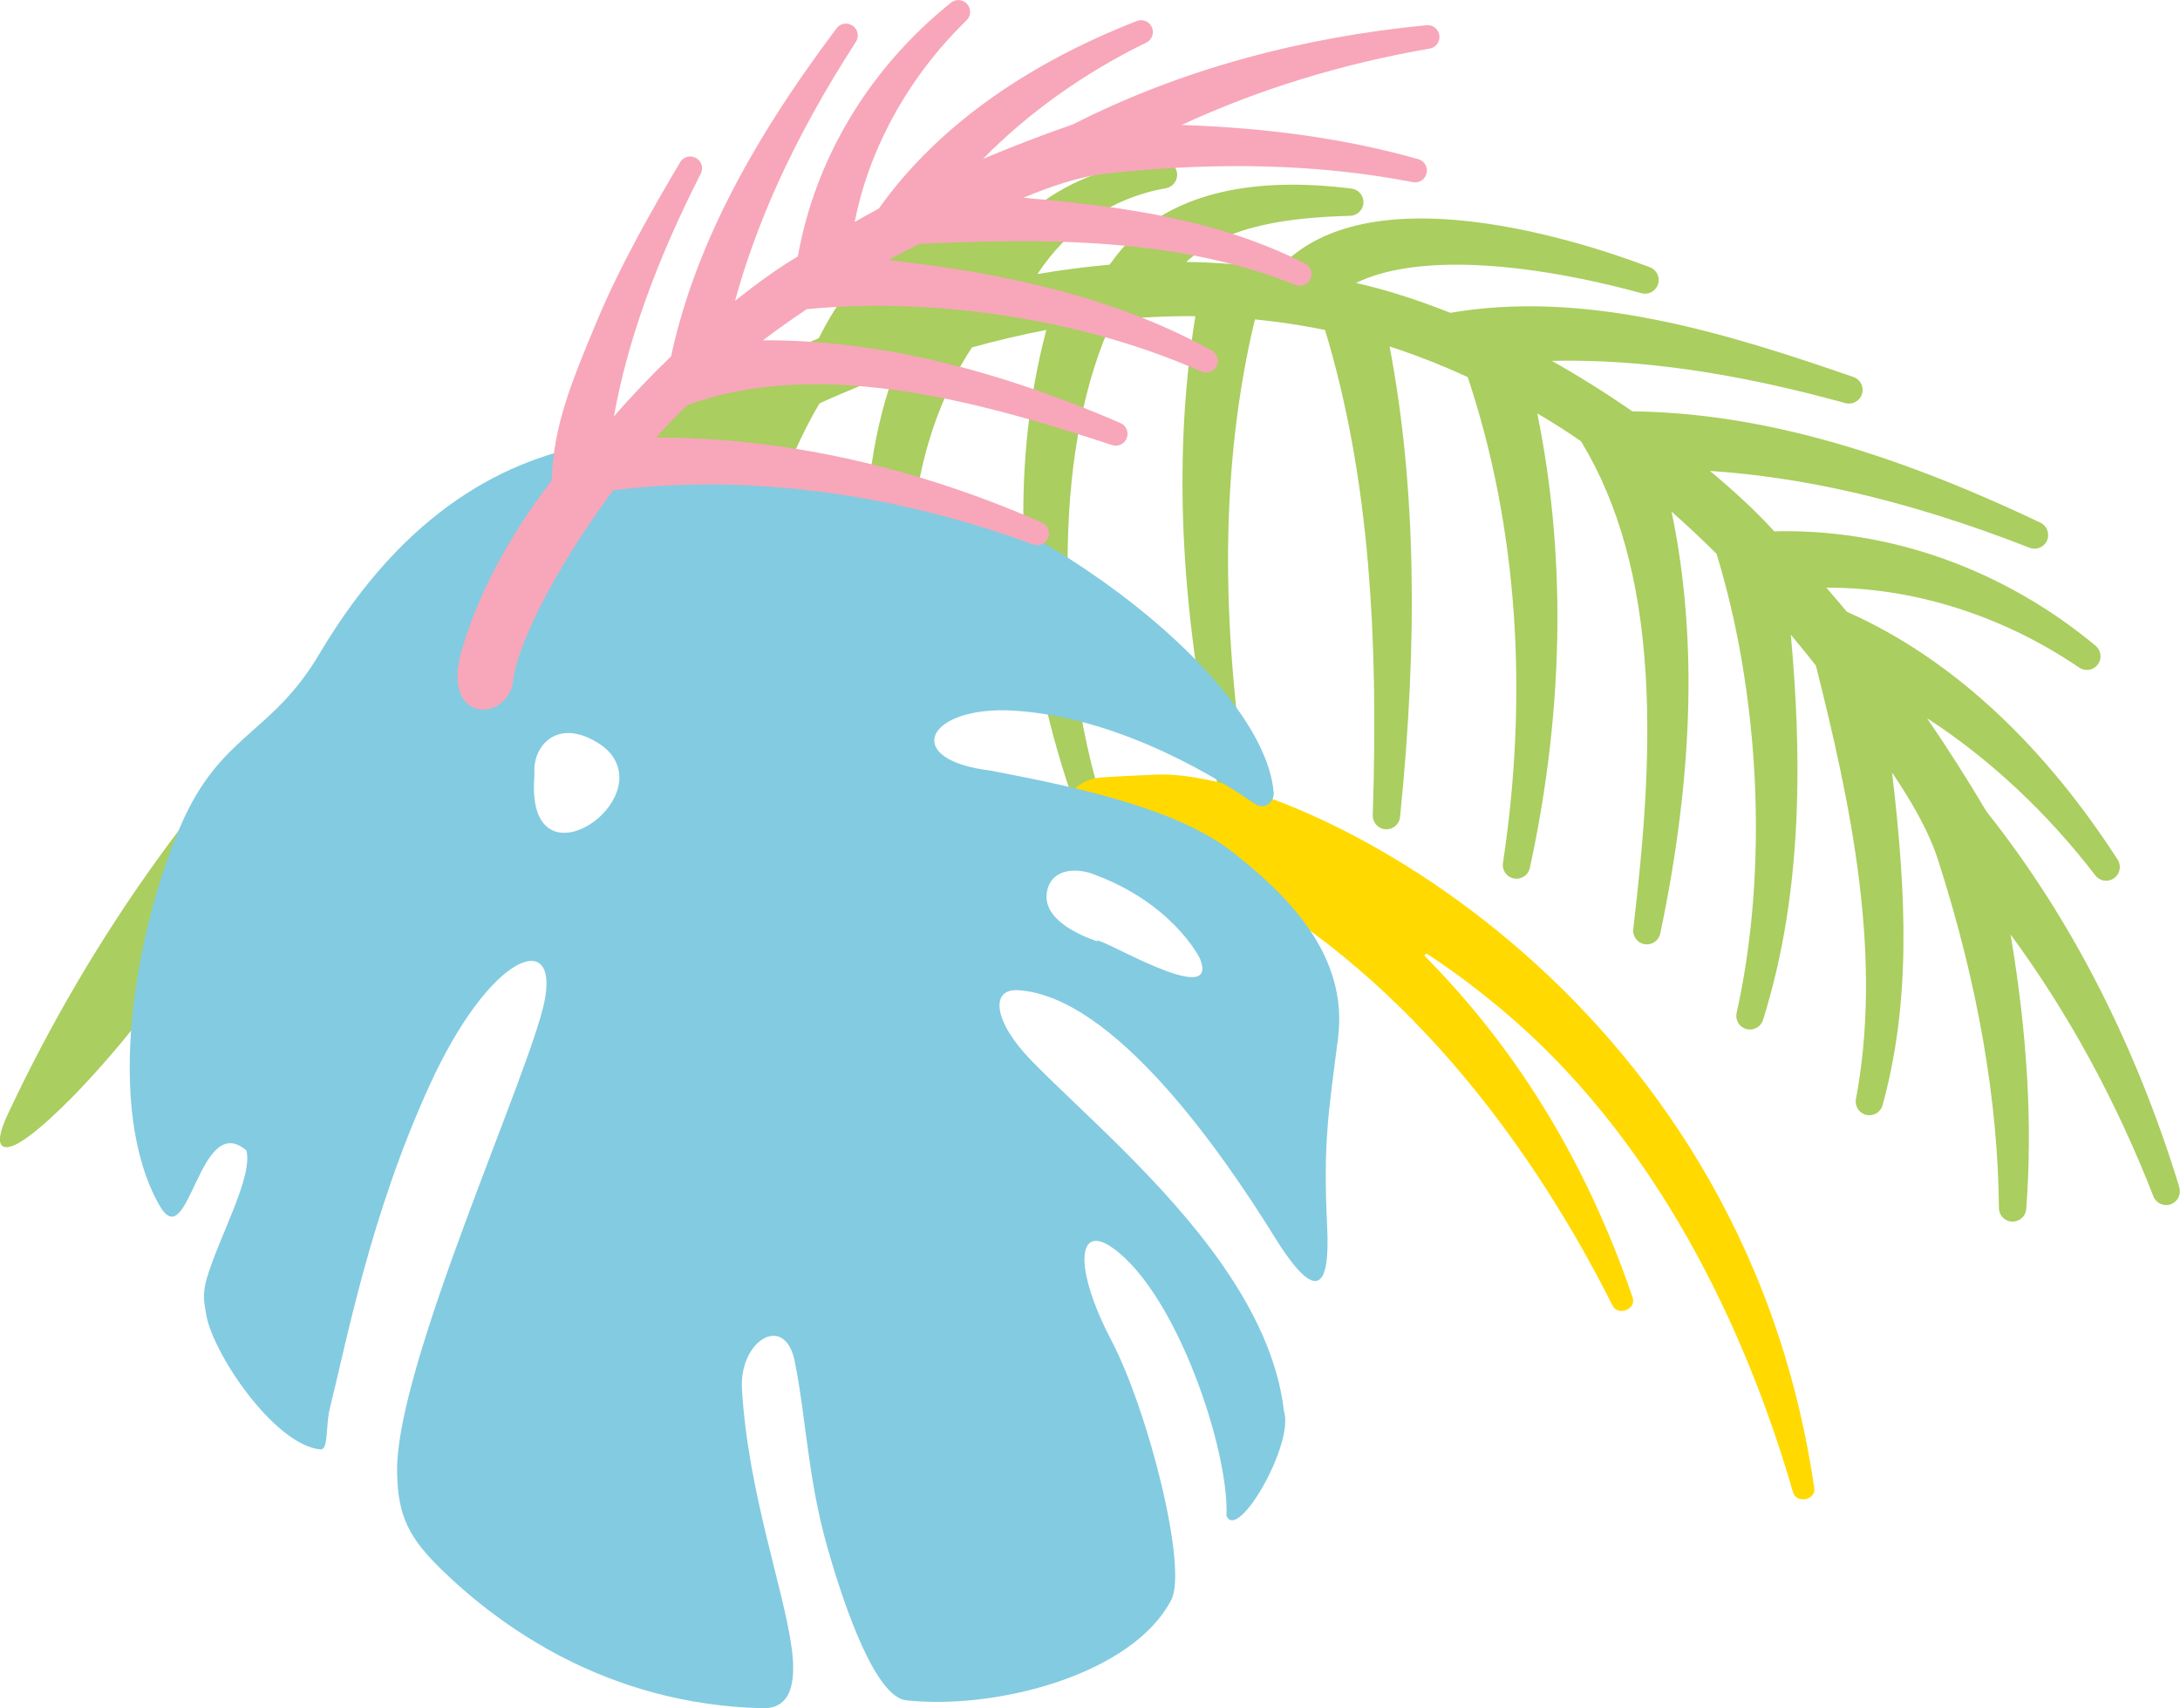
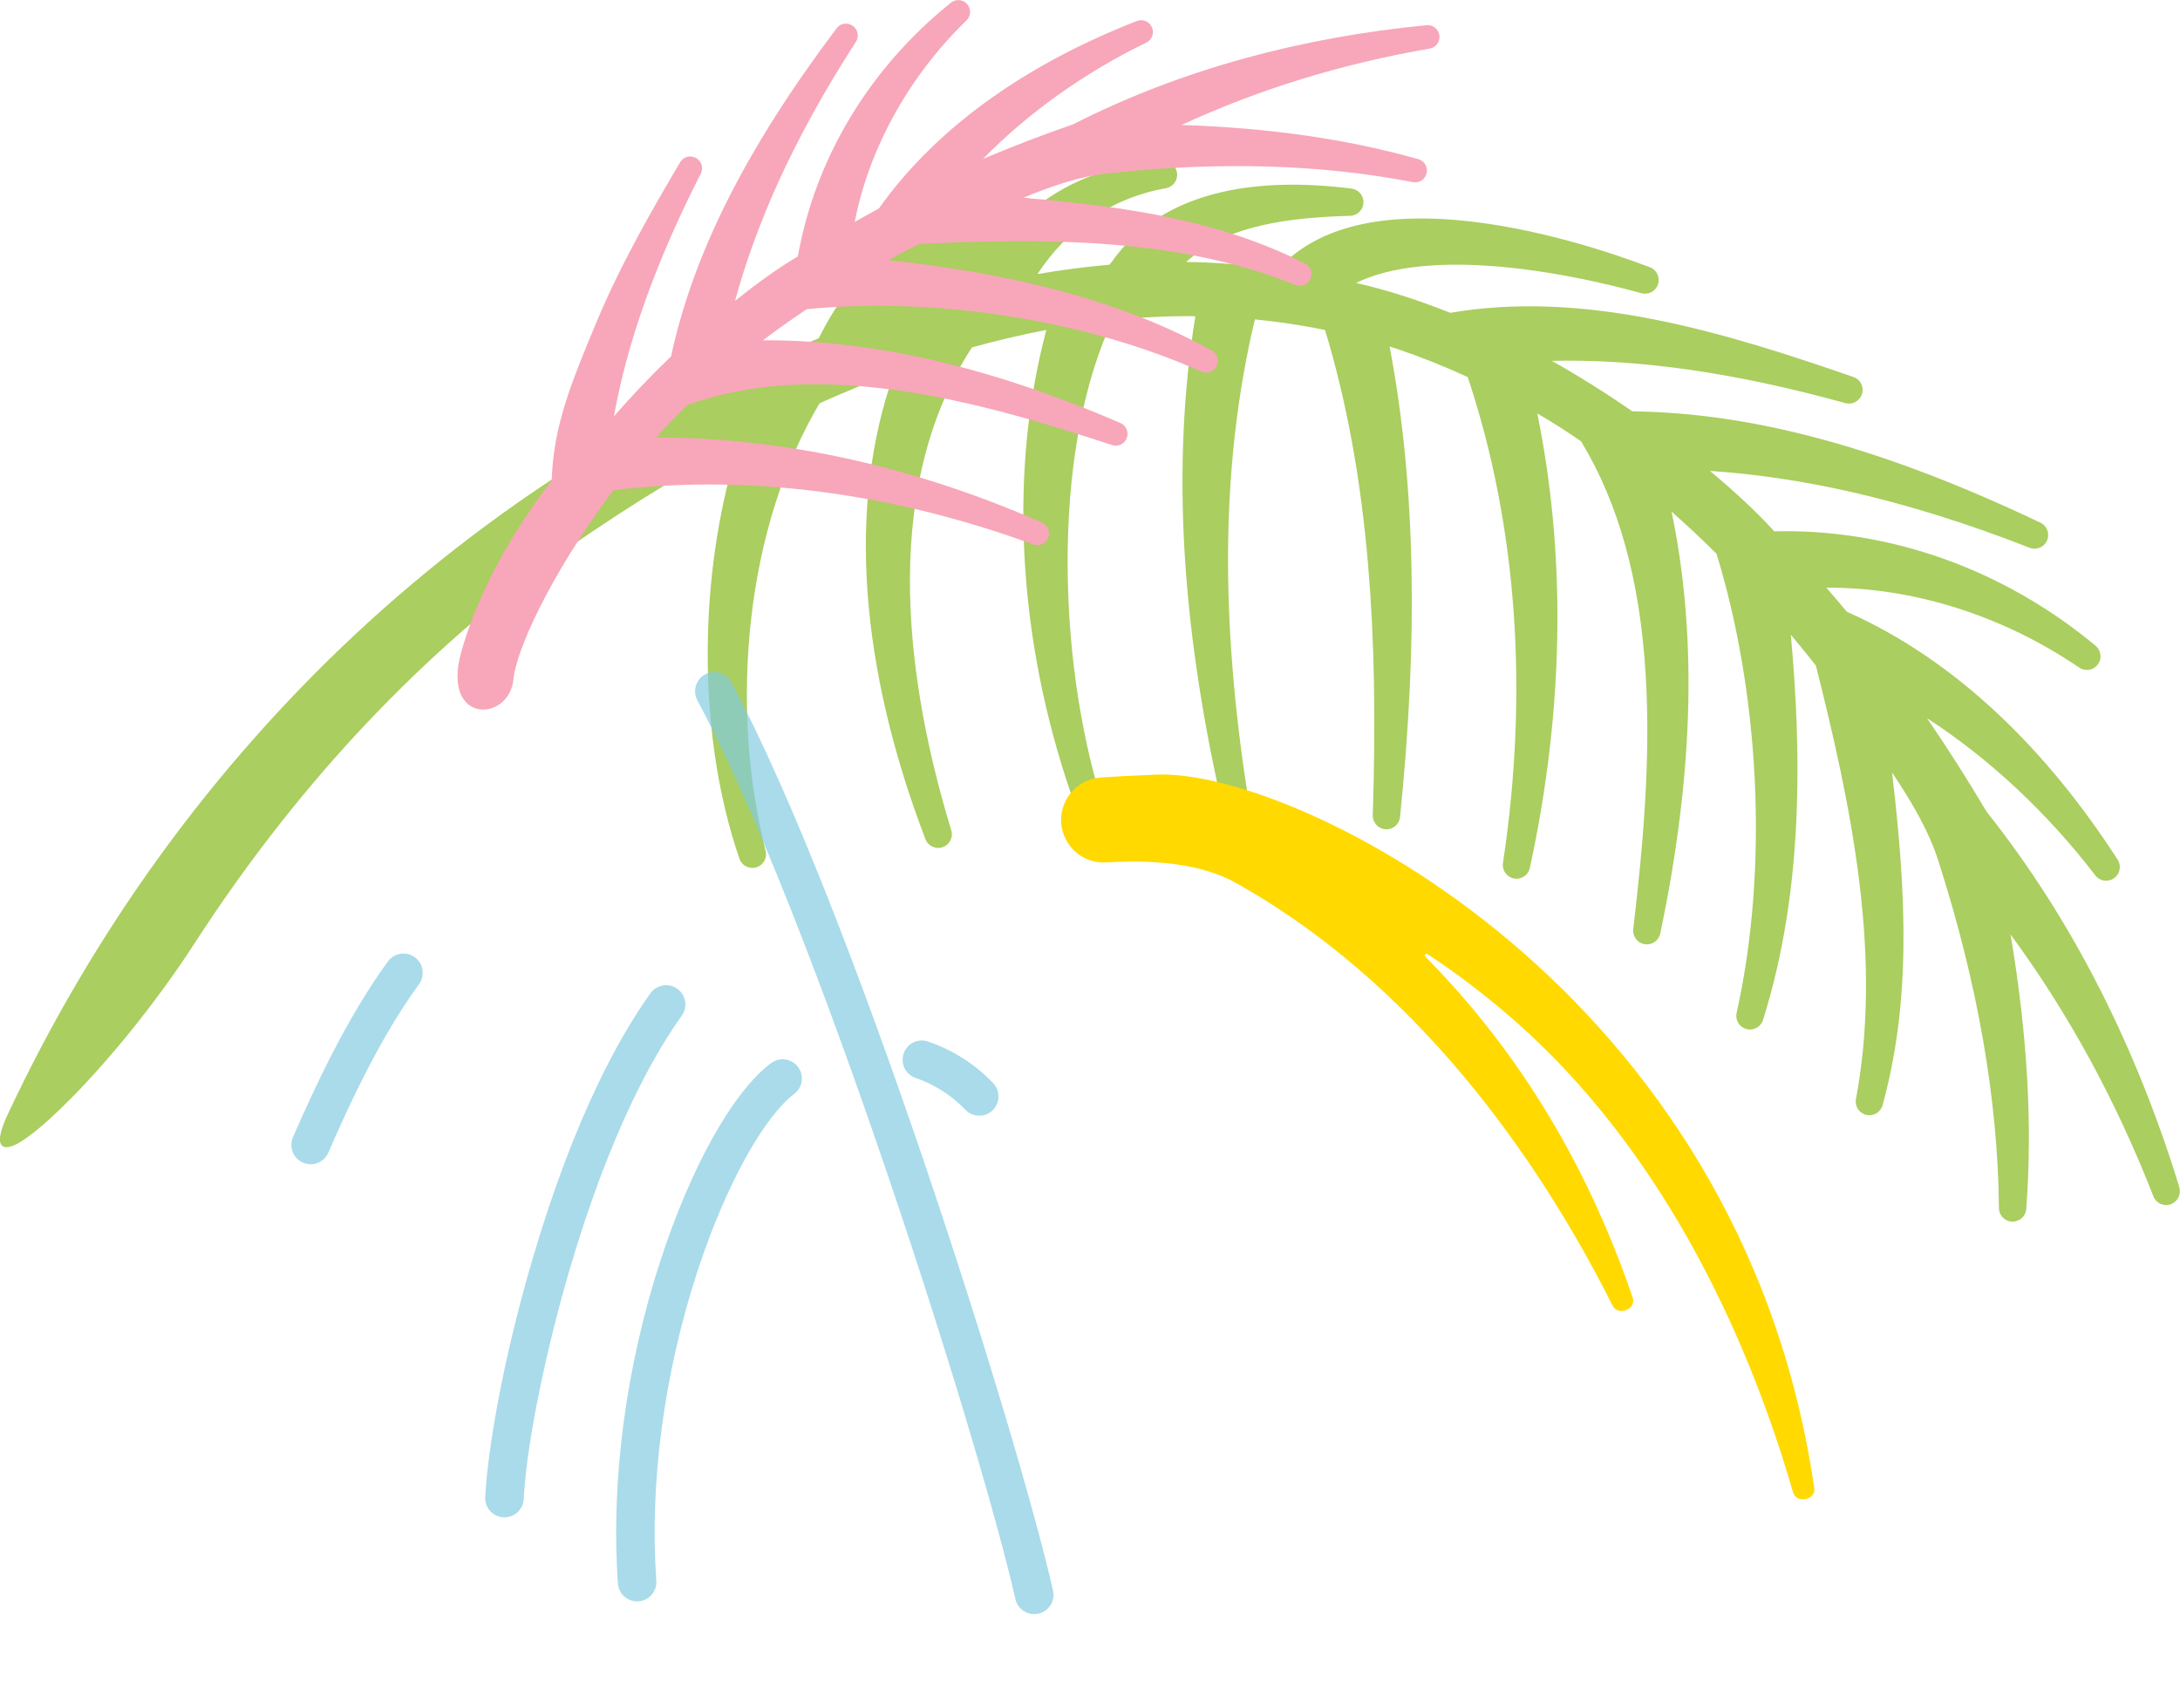
<svg xmlns="http://www.w3.org/2000/svg" viewBox="0 0 566 443.58">
  <defs>
    <style>
      .cls-1 {
        fill: #f7a7b9;
      }

      .cls-2 {
        mix-blend-mode: multiply;
        opacity: .69;
      }

      .cls-3 {
        fill: #ffd900;
      }

      .cls-4 {
        fill: #aace5f;
      }

      .cls-5 {
        isolation: isolate;
      }

      .cls-6 {
        fill: #83cbe1;
      }
    </style>
  </defs>
  <g class="cls-5">
    <g id="_レイヤー_2" data-name="レイヤー 2">
      <g id="_レイヤー_1-2" data-name="レイヤー 1">
        <g>
          <path class="cls-4" d="M565.84,308.34c-5.5-18-12.4-35.24-20.5-51.23-8.53-16.83-18.49-32.43-29.58-46.37-4.89-8.27-10.08-16.41-15.43-24.24,16.14,10.46,31.21,24.53,43.68,40.81,1.16,1.52,3.3,1.84,4.86.74,1.56-1.1,1.98-3.22.94-4.82-9.27-14.39-19.6-27.01-30.71-37.51-12.35-11.67-25.67-20.71-39.59-26.86-1.75-2.1-3.54-4.2-5.33-6.25,10.17-.06,20.52,1.39,30.75,4.32,12.33,3.53,24.07,9.06,34.9,16.42,1.57,1.07,3.69.72,4.83-.8,1.14-1.51.89-3.65-.56-4.86-23.94-19.91-53.56-30.46-83.44-29.72-4.33-4.78-9.94-10.05-16.71-15.69,11.93.79,24.33,2.64,36.9,5.51,14.66,3.34,30.17,8.2,46.08,14.44,1.79.7,3.79-.13,4.55-1.89.76-1.76,0-3.79-1.73-4.62-40.65-19.33-74.32-28.52-105.95-28.91-6.64-4.62-14.17-9.34-20.91-13.11,22.73-.51,47.68,3.08,76.21,10.97,1.86.51,3.76-.53,4.34-2.37.57-1.84-.41-3.78-2.23-4.41-15.47-5.34-33.49-11.34-51.63-14.92-19.73-3.9-37.09-4.47-53.04-1.74-8.77-3.48-16.79-6.03-24.49-7.76,7.53-3.65,18.06-5.2,31.33-4.62,17,.75,34.1,4.88,42.78,7.28,1.83.51,3.73-.51,4.32-2.32.59-1.81-.34-3.75-2.12-4.42-10.03-3.8-29.83-10.43-49.78-12.21-21.59-1.92-37.29,2.36-46.69,12.72-7.78-1.13-15.81-1.76-23.9-1.88,10.61-9.77,27.43-11.55,42.57-11.98,1.84-.05,3.35-1.54,3.44-3.38.09-1.84-1.27-3.46-3.1-3.69-12.78-1.61-24.12-1.3-33.73.92-12.57,2.9-22.22,9.07-28.69,18.33-.07.09-.16.2-.26.31l-.18.21c-6.11.53-12.39,1.34-18.68,2.43,7.82-12,19.62-19.9,33.33-22.29,1.85-.32,3.13-2.04,2.92-3.9-.22-1.87-1.85-3.25-3.73-3.14-12.61.72-23.31,4.56-32.71,11.72-.56-1.39-1.97-2.32-3.52-2.22-12.11.76-23.01,4.6-32.41,11.41-8.61,6.24-15.55,14.68-20.65,25.08-18.64,7.58-38.11,17.48-57.87,29.42-22.08,13.45-42.98,29.31-62.11,47.13-18.77,17.49-36.01,37.02-51.23,58.06-15.08,20.84-28.3,43.3-39.29,66.76-2.3,4.91-2.72,7.69-1.27,8.49,3.37,1.87,14.85-9.55,19.63-14.54,10.5-10.97,21.44-24.88,30.04-38.16,25.49-39.4,56.06-72.47,90.83-98.28,17.05-12.24,34.07-22.92,50.61-31.73-4.91,15.38-7.71,32.73-8.13,50.26-.49,20.8,2.34,40.77,8.19,57.75.63,1.79,2.54,2.77,4.36,2.23,1.83-.54,2.9-2.42,2.43-4.27-4.76-18.97-6.06-39.78-3.77-60.17,2.37-21.01,8.51-40.39,17.77-56.06,6.48-2.91,13-5.59,19.4-7.95-6.15,17.19-8.47,36.51-6.91,57.44,1.51,20.15,6.55,41.58,15,63.69.69,1.8,2.65,2.71,4.47,2.09,1.82-.62,2.8-2.55,2.24-4.39-7.16-23.51-10.77-45.41-10.73-65.1.06-23.7,5.47-43.98,16.1-60.28,6.46-1.81,12.95-3.33,19.31-4.54-4.8,18.14-6.72,37.65-5.71,57.99,1.04,21.06,5.15,42.15,12.2,62.68.64,1.82,2.57,2.79,4.41,2.21,1.85-.58,2.88-2.49,2.35-4.36-5.34-18.79-8.07-40.93-7.68-62.34.42-23.06,4.44-43.36,11.63-58.73,7.22-.75,14.45-1.1,21.5-1.03-3.11,19.06-4.06,39.53-2.83,60.84,1.16,20.11,4.3,41.72,9.35,64.21.42,1.88,2.23,3.07,4.13,2.71,1.89-.36,3.14-2.13,2.84-4.03-3.49-22.37-5.17-43.66-5-63.26.19-21.13,2.53-41.19,6.97-59.63,5.01.49,10,1.19,14.83,2.09,1.09.2,2.23.42,3.37.65,5.61,18.5,9.28,38.51,11.2,61.19,1.61,19.02,1.99,39.61,1.2,64.81-.06,1.92,1.39,3.53,3.31,3.65,1.92.13,3.57-1.27,3.77-3.18,2.37-23.4,3.35-44.35,2.98-64.04-.39-20.9-2.25-39.93-5.69-58.13.7.22,1.39.44,2.08.66,6.13,2.09,12.26,4.53,18.2,7.27,6.46,19.34,10.48,40.09,11.97,61.67,1.44,20.95.49,42.65-2.82,64.51-.29,1.91.97,3.67,2.87,4.02,1.9.35,3.7-.85,4.11-2.74,4.59-21.11,6.99-42.26,7.15-62.86.15-18.89-1.61-37.45-5.22-55.16,3.9,2.28,7.44,4.53,11.35,7.22,9.82,16.18,15.31,36.04,16.8,60.7,1.34,22.29-.76,44.89-3.23,65.99-.22,1.89,1.08,3.61,2.95,3.92,1.88.31,3.65-.91,4.05-2.77,4.46-21.12,6.91-41.3,7.29-59.98.35-17.46-1.11-34.14-4.35-49.58,3.94,3.48,7.87,7.15,11.68,10.95,5.52,17.98,8.95,38.34,9.93,58.88,1.01,21.18-.62,42.05-4.71,60.33-.42,1.86.7,3.71,2.54,4.2,1.84.49,3.73-.54,4.31-2.37,5.23-16.67,8.11-34.79,8.79-55.39.45-13.52-.07-28.14-1.57-44.64,2.2,2.63,4.39,5.32,6.51,8.02,4.43,17.61,8.85,36.56,11.23,55.84,2.62,21.2,2.35,39.75-.83,56.72-.35,1.88.83,3.68,2.69,4.11,1.86.43,3.71-.68,4.22-2.52,7.3-26.61,6.31-53.86,2.46-86.4,4.61,6.92,9.53,14.89,12.19,23.47v.02c10.09,31.57,15.32,61.73,15.56,89.63.02,1.91,1.52,3.45,3.43,3.52.04,0,.08,0,.12,0,1.85,0,3.4-1.42,3.54-3.28,1.65-21.87.32-45.2-4.07-71.29,14.9,20.25,27.38,43.12,37.09,68.01.7,1.78,2.66,2.69,4.47,2.06,1.81-.63,2.79-2.56,2.23-4.39Z" />
          <path class="cls-3" d="M471.04,386.42c-18.92-130.12-134.74-186.64-170.59-185.28-6.16.23-10.95.5-14.67.75-6.63.46-11.35,6.63-10.07,13.15h0c1.07,5.45,6.01,9.25,11.55,8.91,23.27-1.42,32.01,4.37,36.03,6.7,48.42,28.05,78.95,75.63,95.37,108.35,1.43,2.86,6.26.98,5.23-2.04-12.75-37.49-31.97-66.48-53.85-88.57-.36-.36.11-.94.54-.66,6.79,4.45,13.79,9.68,20.93,15.8,42.49,36.41,63.84,88.76,74.01,123.93.89,3.07,5.97,2.11,5.52-1.05Z" />
          <g>
-             <path class="cls-6" d="M41.42,313.01c7.64,13.51,10.19-24.92,22.54-14.27,1.81,6.75-7,22.19-10.25,33.15-1.39,4.71-.48,7.03-.29,8.73,1.13,9.9,17.62,34.59,29.76,35.75,2.15.2,1.35-6.19,2.45-10.62,4.41-17.67,10.49-50.15,25.9-83.92,15.83-34.69,33.76-40.66,29.81-21.67-3.95,18.99-38.45,94.16-38.24,121.76.09,11.79,3.13,17.56,11.86,25.97,14.94,14.4,42.5,34.67,82.95,35.69,7.53.19,8.81-6.69,7.66-15.47-2.04-15.52-11.35-40.45-12.93-67.42-.74-12.64,11.16-19.92,13.72-7.11,2.97,14.87,3.35,30.25,8.47,48.27,4.78,16.83,12.7,38.82,20.45,39.67,23.05,2.53,58.63-6.51,68.82-26.07,4.31-8.26-5.83-48.81-15.62-67.53-9.68-18.5-8.92-30.58.53-23.79,16.68,11.99,30.18,52.82,29.42,69.47,2.94,6.9,17.64-18.67,14.94-27.14-1.55-13.44-7.82-26.31-16.12-38.19-15.24-21.82-37.34-40.34-49.66-53.07-9.59-9.91-10.66-18.56-3.17-18.07,24.71,1.63,52.52,41.53,66.51,64.09,11.34,18.28,14.37,12.52,13.65-2.53-1.03-21.71.19-28.67,2.81-49.05,2.77-21.48-12.89-37.08-27.55-48.52-15.44-12.05-44.54-17.49-62.75-21.03-22.58-2.75-16.94-15.97,3.89-15.65,21.61.63,45.19,10.94,64.04,23.77,3.61,2.94,6.09-.43,5.64-2.74-2.91-30.29-65.29-78.17-116.39-86.24-24.76-3.91-86.93-24.33-131.36,50.59-12.62,21.28-25.71,20.58-36.14,44.89-11.91,27.77-19.65,73.11-5.37,98.31ZM271.88,231.28c1.25-5.82,7.61-5.86,11.67-4.4,20.87,7.51,27.88,21.83,27.94,21.91,5.86,14.12-27.69-6.73-26.7-4.36-4.59-1.64-14.49-5.8-12.91-13.15ZM138.74,200.4c-.26-7.08,6.4-14.29,17.21-7.03,1.04.7,1.98,1.54,2.75,2.53,10.56,13.67-22.15,34.78-19.97,5.97.04-.49.03-.98.02-1.47Z" />
            <g class="cls-2">
              <path class="cls-6" d="M268.5,419.13c-2.29,0-4.35-1.58-4.87-3.9-4.03-17.9-16.12-59.99-33.13-110.09-10.72-31.58-31.4-89.59-49.44-123.27-1.3-2.43-.39-5.46,2.05-6.77,2.43-1.3,5.46-.39,6.77,2.05,31.52,58.82,74.54,196.06,83.52,235.88.61,2.69-1.08,5.37-3.78,5.98-.37.08-.74.12-1.1.12Z" />
            </g>
            <g class="cls-2">
              <path class="cls-6" d="M165.41,415.83c-2.6,0-4.8-2.01-4.98-4.65-1.88-26.54,2.08-56.41,11.13-84.11,3.87-11.83,8.54-22.79,13.52-31.7,5.03-9,10.26-15.68,15.12-19.31,2.21-1.65,5.35-1.2,7,1.01,1.65,2.21,1.2,5.35-1.01,7-3.69,2.76-8.09,8.51-12.38,16.18-4.67,8.36-9.08,18.7-12.75,29.93-8.66,26.5-12.45,55.02-10.66,80.3.19,2.75-1.88,5.15-4.64,5.34-.12,0-.24.01-.36.01Z" />
            </g>
            <g class="cls-2">
              <path class="cls-6" d="M130.97,394c-.09,0-.18,0-.26,0-2.76-.14-4.88-2.5-4.73-5.25.58-11.25,4.16-34.2,12.3-61.87,10.85-36.87,22.63-57.85,30.6-68.96,1.61-2.24,4.73-2.76,6.98-1.15,2.24,1.61,2.76,4.73,1.15,6.98-7.52,10.48-18.68,30.44-29.13,65.96-5.33,18.1-11.08,43.53-11.91,59.56-.14,2.67-2.35,4.74-4.99,4.74Z" />
            </g>
            <g class="cls-2">
              <path class="cls-6" d="M80.65,302.32c-.66,0-1.34-.13-1.99-.41-2.53-1.1-3.69-4.04-2.6-6.58,5.48-12.62,14-31.09,24.65-45.66,1.63-2.23,4.76-2.72,6.99-1.09,2.23,1.63,2.72,4.76,1.09,6.99-10.07,13.77-18.26,31.56-23.55,43.75-.82,1.88-2.66,3.01-4.59,3.01Z" />
            </g>
            <g class="cls-2">
-               <path class="cls-6" d="M246.38,230.81c-.87,0-1.76-.23-2.56-.71-11.71-7-21.51-6.53-26.31-5.63-2.71.51-5.33-1.28-5.84-3.99-.51-2.71,1.28-5.33,3.99-5.84,6.19-1.16,18.74-1.81,33.28,6.87,2.37,1.42,3.14,4.49,1.73,6.86-.94,1.57-2.6,2.44-4.3,2.44Z" />
-             </g>
+               </g>
            <g class="cls-2">
              <path class="cls-6" d="M254.24,289.71c-1.33,0-2.66-.53-3.65-1.58-3.38-3.6-8.06-6.59-12.84-8.21-2.62-.88-4.02-3.72-3.13-6.34s3.72-4.02,6.34-3.13c6.38,2.16,12.39,6.01,16.92,10.84,1.89,2.01,1.79,5.18-.22,7.07-.96.91-2.19,1.35-3.42,1.35Z" />
            </g>
          </g>
-           <path class="cls-1" d="M119.73,169.41c-5.19,18.72,12.49,18.22,13.58,6.93.7-7.24,9.11-26.48,25.93-49.04,17.59-2.15,35.95-1.98,54.59.5,18.09,2.4,36.4,6.97,54.43,13.58,1.56.57,3.27-.19,3.89-1.73.62-1.54-.08-3.28-1.61-3.95-17.18-7.56-34.76-13.28-52.27-16.98-16.07-3.4-32.19-5.12-47.91-5.11,2.63-2.94,5.17-5.57,8.14-8.45,15.48-5.56,33.34-6.79,54.61-3.78,19.21,2.72,38.08,8.42,55.62,14.19,1.56.51,3.24-.29,3.82-1.82.58-1.53-.14-3.25-1.65-3.9-17.2-7.46-33.96-13.04-49.8-16.59-14.83-3.33-29.29-4.97-43.02-4.89,3.66-2.77,7.49-5.49,11.4-8.09,16.27-1.58,34.2-.98,51.86,1.75,18.21,2.81,35.69,7.81,50.55,14.47,1.5.67,3.26.05,3.99-1.43.74-1.47.18-3.25-1.26-4.05-13.29-7.34-28.21-12.93-45.63-17.08-11.45-2.73-24-4.83-38.34-6.4,2.64-1.43,5.33-2.84,8.01-4.19,15.76-.72,32.67-1.2,49.49.12,18.5,1.45,34.25,4.89,48.15,10.53,1.53.62,3.26-.07,3.94-1.57.68-1.5.07-3.26-1.4-4-21.41-10.83-44.8-14.71-73.21-17.07,6.71-2.74,14.38-5.56,22.17-6.35h.03c28.62-3.12,55.2-2.35,79,2.29,1.62.31,3.18-.69,3.57-2.3.38-1.6-.56-3.21-2.14-3.66-18.35-5.2-38.47-8.11-61.47-8.89,19.85-9.2,41.51-15.87,64.41-19.83,1.63-.28,2.73-1.79,2.51-3.43-.22-1.64-1.68-2.8-3.33-2.64-16.28,1.56-32.15,4.45-47.16,8.58-15.81,4.35-30.81,10.12-44.6,17.15-7.92,2.74-15.78,5.76-23.4,8.98,11.72-11.96,26.34-22.38,42.39-30.19,1.48-.72,2.13-2.47,1.47-3.98-.66-1.51-2.38-2.23-3.92-1.63-13.85,5.4-26.39,12.01-37.25,19.64-12.08,8.49-22.08,18.26-29.73,29.05-2.11,1.13-4.22,2.3-6.28,3.48,1.71-8.69,4.74-17.26,9.02-25.48,5.14-9.89,11.88-18.93,20.03-26.87,1.17-1.14,1.24-3,.16-4.22-1.08-1.23-2.93-1.38-4.21-.36-21.1,16.93-35.21,40.32-39.75,65.88-4.83,2.86-10.32,6.75-16.31,11.55,2.74-10.04,6.48-20.3,11.1-30.53,5.39-11.91,12.21-24.26,20.28-36.73.9-1.39.54-3.23-.82-4.18-1.36-.95-3.21-.65-4.2.67-23.5,31.26-37.16,58.33-42.97,85.19-5.1,4.87-10.45,10.49-14.84,15.59,3.5-19.46,10.88-40.1,22.56-63.06.76-1.48.2-3.27-1.26-4.07-1.46-.8-3.27-.31-4.11,1.13-7.23,12.24-15.46,26.54-21.65,41.37-6.74,16.12-11.25,27.19-11.69,41.25-12.39,16.05-20.05,32.14-23.52,44.68ZM287.8,44.65h0s0,0,0,0Z" />
+           <path class="cls-1" d="M119.73,169.41c-5.19,18.72,12.49,18.22,13.58,6.93.7-7.24,9.11-26.48,25.93-49.04,17.59-2.15,35.95-1.98,54.59.5,18.09,2.4,36.4,6.97,54.43,13.58,1.56.57,3.27-.19,3.89-1.73.62-1.54-.08-3.28-1.61-3.95-17.18-7.56-34.76-13.28-52.27-16.98-16.07-3.4-32.19-5.12-47.91-5.11,2.63-2.94,5.17-5.57,8.14-8.45,15.48-5.56,33.34-6.79,54.61-3.78,19.21,2.72,38.08,8.42,55.62,14.19,1.56.51,3.24-.29,3.82-1.82.58-1.53-.14-3.25-1.65-3.9-17.2-7.46-33.96-13.04-49.8-16.59-14.83-3.33-29.29-4.97-43.02-4.89,3.66-2.77,7.49-5.49,11.4-8.09,16.27-1.58,34.2-.98,51.86,1.75,18.21,2.81,35.69,7.81,50.55,14.47,1.5.67,3.26.05,3.99-1.43.74-1.47.18-3.25-1.26-4.05-13.29-7.34-28.21-12.93-45.63-17.08-11.45-2.73-24-4.83-38.34-6.4,2.64-1.43,5.33-2.84,8.01-4.19,15.76-.72,32.67-1.2,49.49.12,18.5,1.45,34.25,4.89,48.15,10.53,1.53.62,3.26-.07,3.94-1.57.68-1.5.07-3.26-1.4-4-21.41-10.83-44.8-14.71-73.21-17.07,6.71-2.74,14.38-5.56,22.17-6.35h.03c28.62-3.12,55.2-2.35,79,2.29,1.62.31,3.18-.69,3.57-2.3.38-1.6-.56-3.21-2.14-3.66-18.35-5.2-38.47-8.11-61.47-8.89,19.85-9.2,41.51-15.87,64.41-19.83,1.63-.28,2.73-1.79,2.51-3.43-.22-1.64-1.68-2.8-3.33-2.64-16.28,1.56-32.15,4.45-47.16,8.58-15.81,4.35-30.81,10.12-44.6,17.15-7.92,2.74-15.78,5.76-23.4,8.98,11.72-11.96,26.34-22.38,42.39-30.19,1.48-.72,2.13-2.47,1.47-3.98-.66-1.51-2.38-2.23-3.92-1.63-13.85,5.4-26.39,12.01-37.25,19.64-12.08,8.49-22.08,18.26-29.73,29.05-2.11,1.13-4.22,2.3-6.28,3.48,1.71-8.69,4.74-17.26,9.02-25.48,5.14-9.89,11.88-18.93,20.03-26.87,1.17-1.14,1.24-3,.16-4.22-1.08-1.23-2.93-1.38-4.21-.36-21.1,16.93-35.21,40.32-39.75,65.88-4.83,2.86-10.32,6.75-16.31,11.55,2.74-10.04,6.48-20.3,11.1-30.53,5.39-11.91,12.21-24.26,20.28-36.73.9-1.39.54-3.23-.82-4.18-1.36-.95-3.21-.65-4.2.67-23.5,31.26-37.16,58.33-42.97,85.19-5.1,4.87-10.45,10.49-14.84,15.59,3.5-19.46,10.88-40.1,22.56-63.06.76-1.48.2-3.27-1.26-4.07-1.46-.8-3.27-.31-4.11,1.13-7.23,12.24-15.46,26.54-21.65,41.37-6.74,16.12-11.25,27.19-11.69,41.25-12.39,16.05-20.05,32.14-23.52,44.68Zh0s0,0,0,0Z" />
        </g>
      </g>
    </g>
  </g>
</svg>